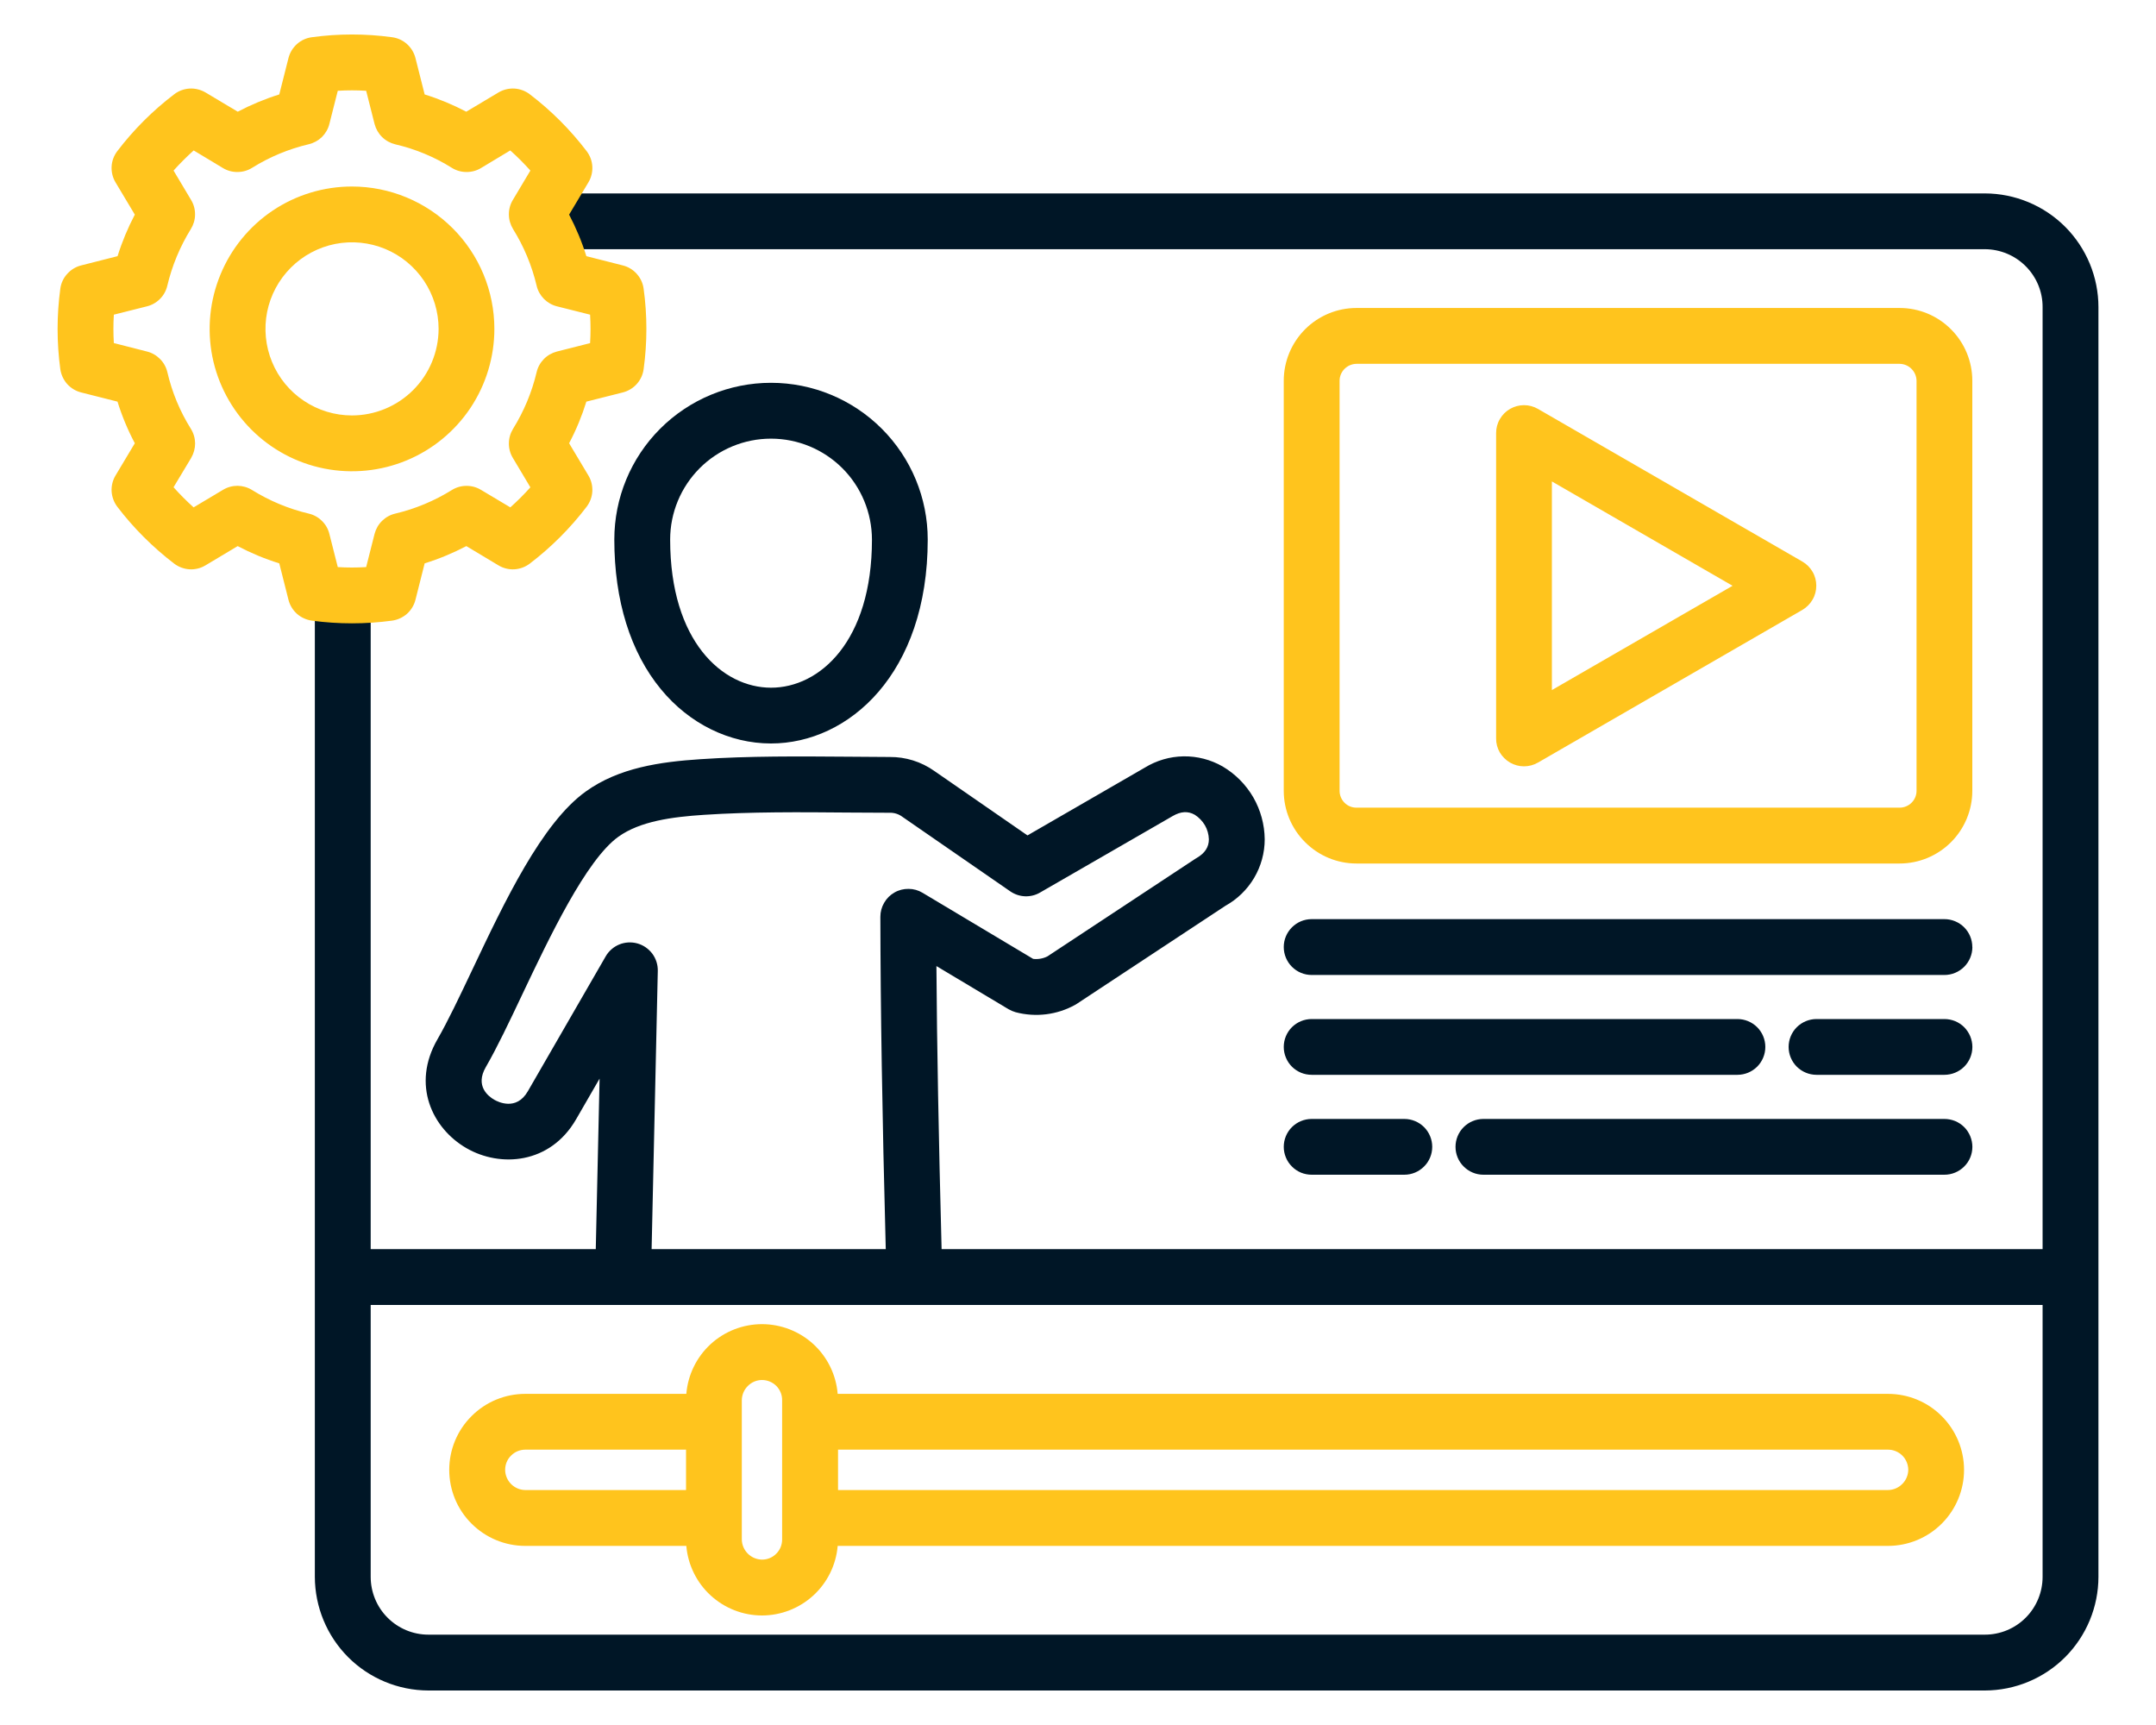
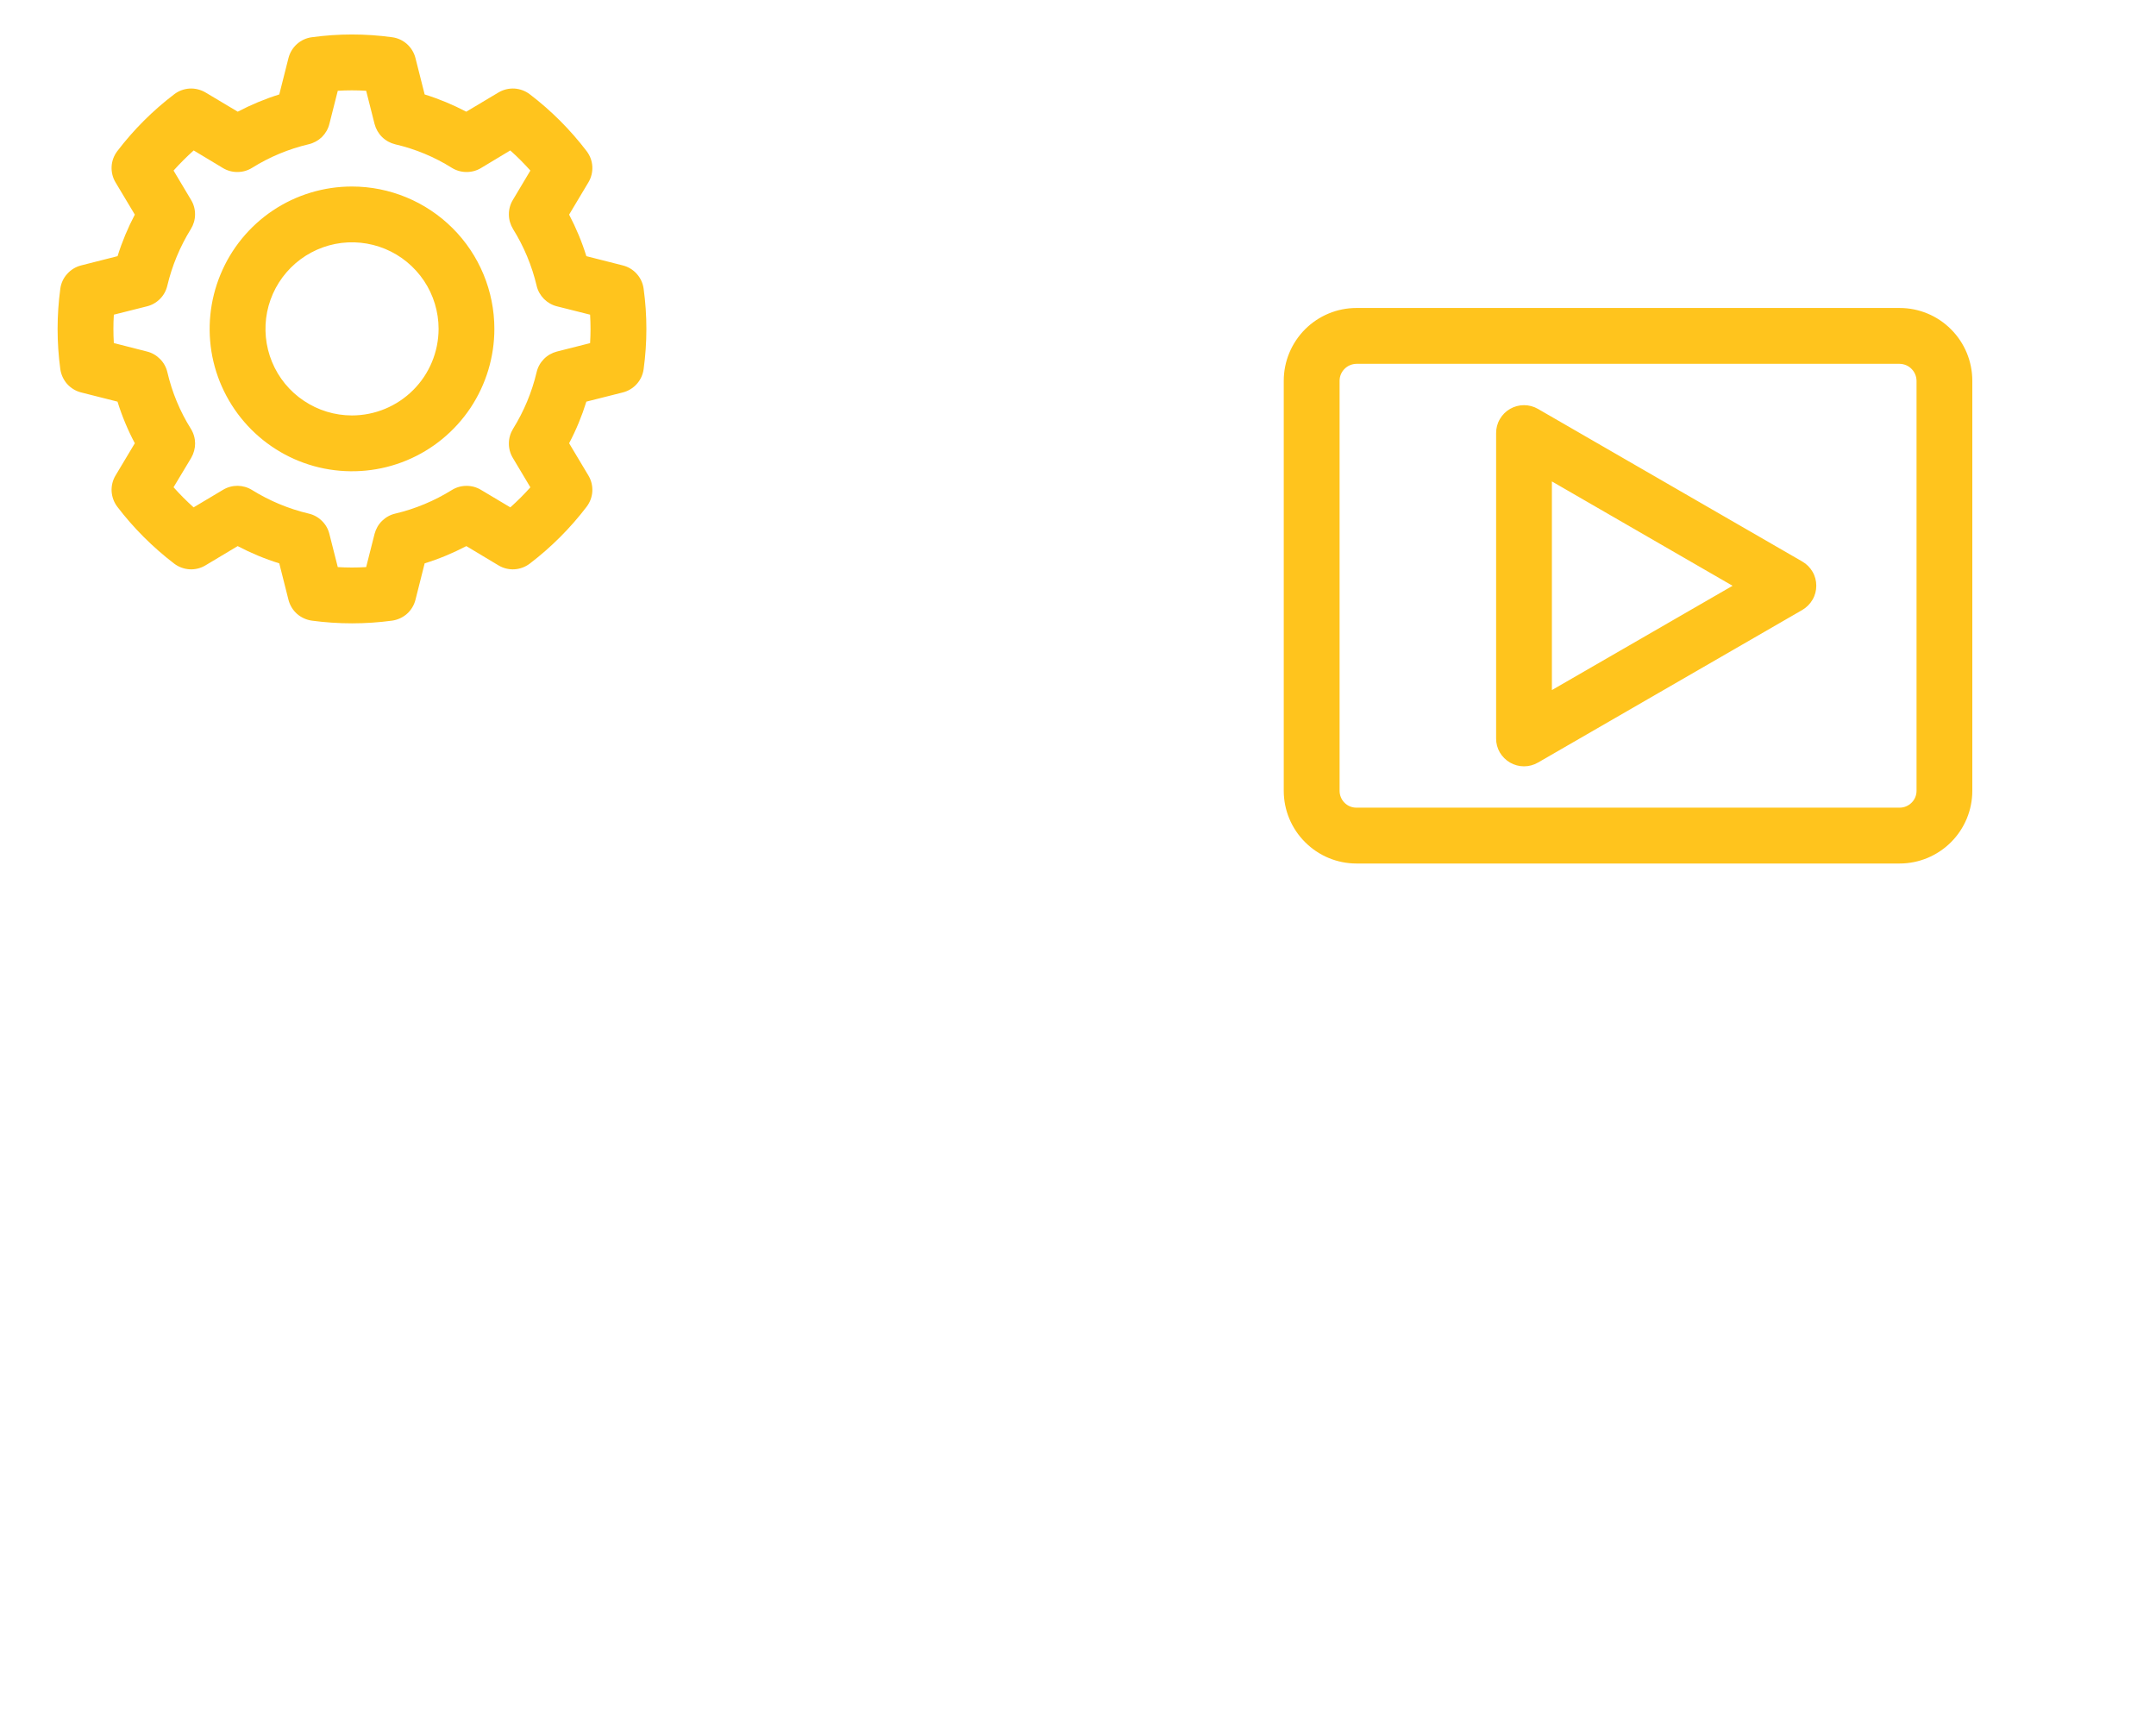
<svg xmlns="http://www.w3.org/2000/svg" width="30" height="24" viewBox="0 0 30 24" fill="none">
-   <path d="M26.271 19.393H11.656C11.634 19.128 11.514 18.882 11.319 18.702C11.124 18.523 10.868 18.423 10.603 18.423C10.338 18.423 10.082 18.523 9.887 18.702C9.692 18.882 9.572 19.128 9.55 19.393H7.308C7.028 19.393 6.759 19.504 6.561 19.703C6.362 19.901 6.251 20.17 6.251 20.45C6.251 20.731 6.362 21 6.561 21.198C6.759 21.396 7.028 21.508 7.308 21.508H9.55C9.572 21.771 9.693 22.018 9.888 22.197C10.083 22.376 10.338 22.476 10.603 22.476C10.868 22.476 11.123 22.376 11.318 22.197C11.513 22.018 11.634 21.771 11.656 21.508H26.271C26.552 21.508 26.821 21.396 27.019 21.198C27.217 21 27.329 20.731 27.329 20.45C27.329 20.17 27.217 19.901 27.019 19.703C26.821 19.504 26.552 19.393 26.271 19.393ZM7.029 20.449C7.029 20.375 7.058 20.304 7.111 20.252C7.163 20.199 7.234 20.17 7.308 20.169H9.546V20.731H7.308C7.234 20.73 7.164 20.7 7.111 20.647C7.059 20.594 7.029 20.523 7.029 20.449ZM10.883 21.419C10.883 21.494 10.854 21.565 10.801 21.617C10.749 21.67 10.678 21.699 10.604 21.699C10.53 21.698 10.459 21.669 10.406 21.616C10.354 21.564 10.323 21.494 10.322 21.419V19.481C10.323 19.407 10.353 19.335 10.406 19.283C10.458 19.23 10.529 19.2 10.604 19.2C10.678 19.2 10.749 19.23 10.802 19.282C10.854 19.335 10.884 19.406 10.883 19.481V21.419ZM26.271 20.731H11.661V20.169H26.271C26.346 20.169 26.417 20.199 26.47 20.251C26.523 20.304 26.552 20.375 26.553 20.449C26.552 20.524 26.522 20.595 26.469 20.647C26.417 20.7 26.346 20.73 26.271 20.731H26.271Z" fill="#FFC41D" />
-   <path d="M27.619 2.691H7.686C7.583 2.691 7.484 2.732 7.411 2.805C7.339 2.877 7.298 2.976 7.298 3.079C7.298 3.182 7.339 3.281 7.411 3.354C7.484 3.427 7.583 3.467 7.686 3.467H27.619C27.832 3.468 28.037 3.553 28.187 3.704C28.338 3.855 28.423 4.059 28.422 4.273V17.379H13.102C13.061 15.821 13.037 14.544 13.03 13.441L14.033 14.041C14.064 14.059 14.098 14.073 14.132 14.083C14.412 14.157 14.709 14.12 14.961 13.98C14.97 13.975 14.979 13.97 14.987 13.964L17.052 12.602C17.217 12.511 17.355 12.376 17.451 12.214C17.547 12.051 17.598 11.866 17.598 11.677C17.596 11.472 17.541 11.271 17.439 11.093C17.336 10.916 17.189 10.768 17.013 10.664C16.847 10.569 16.659 10.52 16.468 10.523C16.277 10.526 16.091 10.581 15.928 10.681L14.297 11.623L13 10.726C12.819 10.598 12.602 10.53 12.38 10.532C12.189 10.531 11.997 10.53 11.804 10.528C11.125 10.523 10.423 10.517 9.742 10.563C9.188 10.6 8.613 10.68 8.151 11.012C7.539 11.451 7.024 12.538 6.569 13.498C6.394 13.867 6.228 14.216 6.087 14.46C5.723 15.091 6.014 15.699 6.49 15.974C6.96 16.246 7.655 16.198 8.016 15.573L8.343 15.007L8.29 17.379H5.158V8.365C5.158 8.262 5.117 8.163 5.044 8.091C4.971 8.018 4.873 7.977 4.77 7.977C4.667 7.977 4.568 8.018 4.495 8.091C4.422 8.163 4.381 8.262 4.381 8.365V21.938C4.382 22.357 4.548 22.759 4.844 23.056C5.14 23.352 5.542 23.519 5.961 23.52H27.619C28.038 23.519 28.44 23.352 28.736 23.056C29.032 22.759 29.199 22.357 29.199 21.938V4.273C29.199 3.854 29.032 3.452 28.736 3.155C28.44 2.859 28.038 2.692 27.619 2.691ZM7.344 15.184C7.184 15.46 6.928 15.33 6.878 15.301C6.792 15.252 6.609 15.108 6.759 14.848C6.916 14.577 7.088 14.214 7.27 13.83C7.644 13.043 8.155 11.965 8.604 11.642C8.908 11.424 9.355 11.366 9.793 11.337C10.445 11.294 11.133 11.299 11.797 11.305C11.992 11.306 12.186 11.308 12.379 11.308C12.443 11.306 12.505 11.326 12.556 11.364L14.057 12.401C14.118 12.443 14.189 12.467 14.262 12.47C14.336 12.473 14.409 12.455 14.472 12.418L16.317 11.354C16.43 11.288 16.531 11.282 16.625 11.336C16.683 11.373 16.731 11.423 16.766 11.482C16.8 11.541 16.819 11.608 16.821 11.677C16.821 11.786 16.766 11.87 16.653 11.936C16.646 11.939 16.64 11.943 16.633 11.948L14.575 13.306C14.514 13.337 14.444 13.349 14.376 13.341L12.838 12.422C12.779 12.386 12.711 12.367 12.643 12.367C12.574 12.366 12.506 12.383 12.447 12.417C12.387 12.451 12.337 12.5 12.303 12.56C12.268 12.619 12.25 12.687 12.25 12.755C12.252 14.013 12.275 15.49 12.325 17.379H9.067L9.153 13.509C9.155 13.423 9.128 13.338 9.077 13.269C9.025 13.2 8.952 13.149 8.869 13.126C8.786 13.103 8.698 13.108 8.618 13.14C8.538 13.173 8.471 13.231 8.428 13.306L7.344 15.184ZM28.422 21.938C28.422 22.151 28.338 22.356 28.187 22.507C28.037 22.658 27.832 22.743 27.619 22.743H5.961C5.748 22.743 5.544 22.658 5.393 22.507C5.242 22.356 5.158 22.151 5.158 21.938V18.156H28.422V21.938ZM10.728 10.344C11.812 10.344 12.909 9.37 12.909 7.507C12.909 6.928 12.679 6.374 12.27 5.965C11.861 5.556 11.307 5.326 10.728 5.326C10.15 5.326 9.595 5.556 9.186 5.965C8.777 6.374 8.548 6.928 8.548 7.507C8.548 8.354 8.772 9.075 9.197 9.59C9.591 10.069 10.149 10.344 10.728 10.344ZM10.728 6.103C11.101 6.103 11.457 6.251 11.721 6.514C11.984 6.777 12.132 7.134 12.133 7.507C12.133 8.923 11.405 9.568 10.729 9.568C10.052 9.568 9.325 8.923 9.325 7.507C9.325 7.134 9.473 6.778 9.736 6.514C9.999 6.251 10.356 6.103 10.728 6.103ZM17.863 15.956C17.863 15.853 17.904 15.754 17.977 15.681C18.05 15.609 18.148 15.568 18.251 15.568H19.541C19.644 15.568 19.742 15.609 19.815 15.681C19.888 15.754 19.929 15.853 19.929 15.956C19.929 16.059 19.888 16.158 19.815 16.23C19.742 16.303 19.644 16.344 19.541 16.344H18.252C18.201 16.344 18.15 16.334 18.103 16.315C18.056 16.295 18.013 16.267 17.977 16.23C17.941 16.194 17.912 16.152 17.893 16.105C17.873 16.057 17.863 16.007 17.863 15.956H17.863ZM17.863 14.566C17.863 14.463 17.904 14.364 17.977 14.291C18.05 14.219 18.148 14.178 18.251 14.178H24.176C24.279 14.178 24.377 14.219 24.45 14.291C24.523 14.364 24.564 14.463 24.564 14.566C24.564 14.669 24.523 14.768 24.45 14.841C24.377 14.913 24.279 14.954 24.176 14.954H18.252C18.201 14.954 18.15 14.944 18.103 14.925C18.056 14.905 18.013 14.877 17.977 14.841C17.941 14.805 17.912 14.762 17.893 14.715C17.873 14.668 17.863 14.617 17.863 14.566H17.863ZM27.445 14.566C27.445 14.669 27.404 14.768 27.331 14.841C27.258 14.913 27.159 14.954 27.056 14.954H25.276C25.173 14.954 25.075 14.913 25.002 14.841C24.929 14.768 24.888 14.669 24.888 14.566C24.888 14.463 24.929 14.364 25.002 14.291C25.075 14.219 25.173 14.178 25.276 14.178H27.056C27.107 14.178 27.157 14.188 27.205 14.207C27.252 14.227 27.295 14.255 27.331 14.291C27.367 14.328 27.395 14.37 27.415 14.417C27.434 14.464 27.445 14.515 27.445 14.566ZM27.445 13.176C27.445 13.279 27.404 13.378 27.331 13.451C27.258 13.524 27.159 13.565 27.056 13.565H18.252C18.148 13.565 18.05 13.524 17.977 13.451C17.904 13.378 17.863 13.279 17.863 13.176C17.863 13.073 17.904 12.975 17.977 12.902C18.05 12.829 18.148 12.788 18.252 12.788H27.056C27.159 12.788 27.258 12.829 27.331 12.902C27.403 12.974 27.444 13.073 27.444 13.176L27.445 13.176ZM27.445 15.956C27.445 16.059 27.404 16.158 27.331 16.23C27.258 16.303 27.159 16.344 27.056 16.344H20.641C20.538 16.344 20.44 16.303 20.367 16.23C20.294 16.158 20.253 16.059 20.253 15.956C20.253 15.853 20.294 15.754 20.367 15.681C20.44 15.609 20.538 15.568 20.641 15.568H27.056C27.107 15.568 27.157 15.578 27.205 15.597C27.252 15.617 27.295 15.645 27.331 15.681C27.367 15.717 27.395 15.76 27.415 15.807C27.434 15.854 27.445 15.905 27.445 15.956Z" fill="#001626" />
  <path d="M25.079 7.813L21.4 5.689C21.341 5.655 21.274 5.637 21.206 5.637C21.138 5.637 21.071 5.655 21.012 5.689C20.953 5.723 20.904 5.772 20.87 5.831C20.835 5.89 20.818 5.957 20.818 6.025V10.274C20.817 10.342 20.835 10.409 20.869 10.468C20.904 10.527 20.953 10.576 21.012 10.61C21.071 10.644 21.138 10.662 21.206 10.662C21.274 10.662 21.341 10.644 21.4 10.61L25.079 8.486C25.138 8.451 25.187 8.402 25.221 8.343C25.256 8.284 25.273 8.217 25.273 8.149C25.273 8.081 25.256 8.014 25.221 7.955C25.187 7.896 25.138 7.847 25.079 7.813L25.079 7.813ZM21.594 9.601V6.698L24.108 8.15L21.594 9.601ZM26.433 4.285H18.874C18.606 4.285 18.349 4.392 18.159 4.582C17.97 4.772 17.863 5.029 17.863 5.297V11.003C17.863 11.271 17.97 11.528 18.16 11.717C18.349 11.907 18.606 12.014 18.874 12.014H26.433C26.701 12.014 26.958 11.907 27.148 11.717C27.337 11.528 27.444 11.271 27.444 11.003V5.297C27.444 5.029 27.338 4.772 27.148 4.582C26.959 4.392 26.702 4.285 26.433 4.285V4.285ZM26.668 11.003C26.668 11.065 26.643 11.125 26.599 11.168C26.555 11.212 26.495 11.237 26.433 11.237H18.874C18.812 11.237 18.752 11.213 18.708 11.168C18.665 11.125 18.64 11.065 18.64 11.003V5.297C18.64 5.235 18.665 5.176 18.709 5.132C18.753 5.088 18.812 5.063 18.874 5.062H26.433C26.495 5.063 26.555 5.088 26.598 5.132C26.642 5.176 26.667 5.235 26.668 5.297V11.003ZM8.667 3.693L8.159 3.564C8.097 3.364 8.016 3.171 7.919 2.986L8.187 2.538C8.227 2.472 8.246 2.394 8.242 2.317C8.238 2.239 8.21 2.165 8.163 2.103C7.936 1.805 7.669 1.538 7.371 1.311C7.309 1.264 7.235 1.237 7.158 1.232C7.08 1.228 7.003 1.247 6.937 1.286L6.488 1.554C6.303 1.457 6.109 1.376 5.909 1.314L5.781 0.808C5.762 0.733 5.721 0.665 5.663 0.613C5.605 0.561 5.533 0.528 5.456 0.518C5.086 0.467 4.71 0.467 4.339 0.518C4.262 0.528 4.19 0.561 4.132 0.613C4.074 0.665 4.033 0.733 4.014 0.808L3.886 1.314C3.687 1.376 3.493 1.457 3.308 1.554L2.859 1.286C2.792 1.247 2.715 1.228 2.638 1.232C2.56 1.237 2.486 1.264 2.425 1.311C2.126 1.538 1.859 1.805 1.632 2.103C1.585 2.165 1.557 2.239 1.553 2.317C1.549 2.394 1.568 2.472 1.608 2.538L1.876 2.986C1.779 3.171 1.698 3.364 1.636 3.564L1.128 3.693C1.053 3.712 0.985 3.754 0.934 3.812C0.882 3.869 0.849 3.941 0.839 4.018C0.789 4.389 0.789 4.764 0.839 5.135C0.85 5.212 0.883 5.284 0.934 5.342C0.986 5.4 1.054 5.441 1.129 5.46L1.635 5.588C1.697 5.788 1.778 5.982 1.876 6.167L1.608 6.615C1.568 6.681 1.549 6.758 1.553 6.836C1.558 6.913 1.585 6.988 1.632 7.05C1.859 7.348 2.126 7.614 2.424 7.842C2.486 7.889 2.561 7.916 2.638 7.921C2.716 7.925 2.793 7.906 2.859 7.866L3.307 7.598C3.492 7.695 3.686 7.776 3.886 7.838L4.014 8.345C4.033 8.42 4.074 8.488 4.132 8.54C4.19 8.591 4.262 8.624 4.339 8.635C4.71 8.685 5.086 8.685 5.456 8.635C5.533 8.624 5.605 8.591 5.663 8.54C5.721 8.488 5.762 8.42 5.781 8.345L5.909 7.838C6.109 7.776 6.303 7.695 6.489 7.598L6.936 7.866C7.003 7.906 7.08 7.925 7.157 7.921C7.235 7.916 7.309 7.889 7.371 7.842C7.67 7.614 7.936 7.348 8.163 7.05C8.21 6.988 8.238 6.913 8.242 6.836C8.246 6.758 8.227 6.681 8.187 6.615L7.919 6.167C8.017 5.982 8.097 5.788 8.159 5.588L8.666 5.46C8.741 5.441 8.809 5.4 8.861 5.342C8.913 5.284 8.946 5.212 8.956 5.135C9.007 4.764 9.007 4.388 8.956 4.018C8.946 3.941 8.913 3.869 8.861 3.811C8.81 3.753 8.742 3.712 8.667 3.693ZM8.211 4.774L7.749 4.891C7.68 4.909 7.617 4.945 7.568 4.995C7.518 5.046 7.483 5.109 7.467 5.178C7.401 5.457 7.29 5.723 7.139 5.966C7.102 6.027 7.081 6.097 7.081 6.168C7.08 6.239 7.099 6.31 7.136 6.371L7.38 6.78C7.293 6.878 7.199 6.971 7.101 7.059L6.692 6.815C6.631 6.778 6.56 6.759 6.489 6.76C6.418 6.76 6.348 6.78 6.287 6.818C6.044 6.969 5.778 7.08 5.499 7.146C5.43 7.162 5.367 7.197 5.316 7.247C5.266 7.296 5.23 7.359 5.212 7.428L5.095 7.89C4.964 7.898 4.832 7.898 4.7 7.89L4.583 7.428C4.566 7.359 4.53 7.296 4.479 7.247C4.429 7.197 4.366 7.162 4.297 7.146C4.018 7.08 3.751 6.969 3.508 6.818C3.447 6.78 3.377 6.76 3.306 6.759C3.234 6.759 3.164 6.778 3.103 6.815L2.694 7.059C2.596 6.971 2.503 6.878 2.415 6.779L2.66 6.371C2.696 6.309 2.715 6.239 2.715 6.168C2.714 6.097 2.694 6.027 2.656 5.966C2.504 5.724 2.394 5.458 2.329 5.179C2.313 5.11 2.278 5.046 2.228 4.996C2.178 4.945 2.115 4.908 2.046 4.891L1.584 4.773C1.58 4.707 1.578 4.64 1.578 4.575C1.578 4.51 1.58 4.445 1.584 4.378L2.045 4.262C2.114 4.245 2.177 4.209 2.227 4.158C2.277 4.108 2.312 4.044 2.328 3.975C2.394 3.696 2.505 3.43 2.656 3.186C2.693 3.126 2.714 3.056 2.714 2.985C2.715 2.913 2.696 2.843 2.659 2.782L2.415 2.373C2.503 2.275 2.597 2.181 2.695 2.093L3.102 2.338C3.163 2.375 3.234 2.394 3.305 2.393C3.377 2.393 3.447 2.373 3.508 2.335C3.751 2.183 4.016 2.073 4.295 2.007C4.364 1.991 4.428 1.956 4.479 1.907C4.529 1.857 4.566 1.794 4.583 1.725L4.7 1.263C4.832 1.255 4.963 1.255 5.095 1.263L5.212 1.725C5.23 1.794 5.266 1.857 5.317 1.907C5.368 1.957 5.431 1.991 5.5 2.008C5.779 2.073 6.045 2.183 6.287 2.335C6.348 2.373 6.418 2.393 6.49 2.393C6.561 2.394 6.632 2.375 6.693 2.338L7.1 2.093C7.199 2.181 7.292 2.275 7.38 2.373L7.136 2.782C7.099 2.843 7.08 2.914 7.081 2.985C7.081 3.056 7.102 3.126 7.139 3.187C7.29 3.43 7.401 3.696 7.467 3.975C7.483 4.045 7.519 4.108 7.569 4.159C7.619 4.209 7.681 4.245 7.75 4.262L8.211 4.378C8.215 4.445 8.217 4.511 8.217 4.576C8.217 4.64 8.215 4.707 8.211 4.774ZM4.897 2.595C4.505 2.595 4.122 2.711 3.796 2.929C3.471 3.147 3.217 3.457 3.068 3.819C2.918 4.181 2.879 4.579 2.955 4.963C3.032 5.347 3.221 5.7 3.498 5.977C3.775 6.254 4.128 6.443 4.512 6.519C4.897 6.595 5.295 6.556 5.657 6.406C6.019 6.256 6.328 6.002 6.546 5.676C6.763 5.35 6.879 4.967 6.879 4.576C6.879 4.05 6.67 3.546 6.298 3.175C5.926 2.804 5.422 2.595 4.897 2.595ZM4.897 5.78C4.659 5.78 4.426 5.709 4.228 5.576C4.03 5.444 3.876 5.256 3.785 5.035C3.694 4.815 3.671 4.573 3.717 4.34C3.764 4.106 3.879 3.892 4.047 3.724C4.216 3.555 4.43 3.441 4.664 3.394C4.897 3.348 5.139 3.372 5.359 3.463C5.579 3.554 5.767 3.709 5.9 3.907C6.032 4.105 6.103 4.338 6.103 4.576C6.102 4.895 5.975 5.202 5.749 5.427C5.523 5.653 5.216 5.78 4.897 5.78Z" fill="#FFC41D" />
</svg>